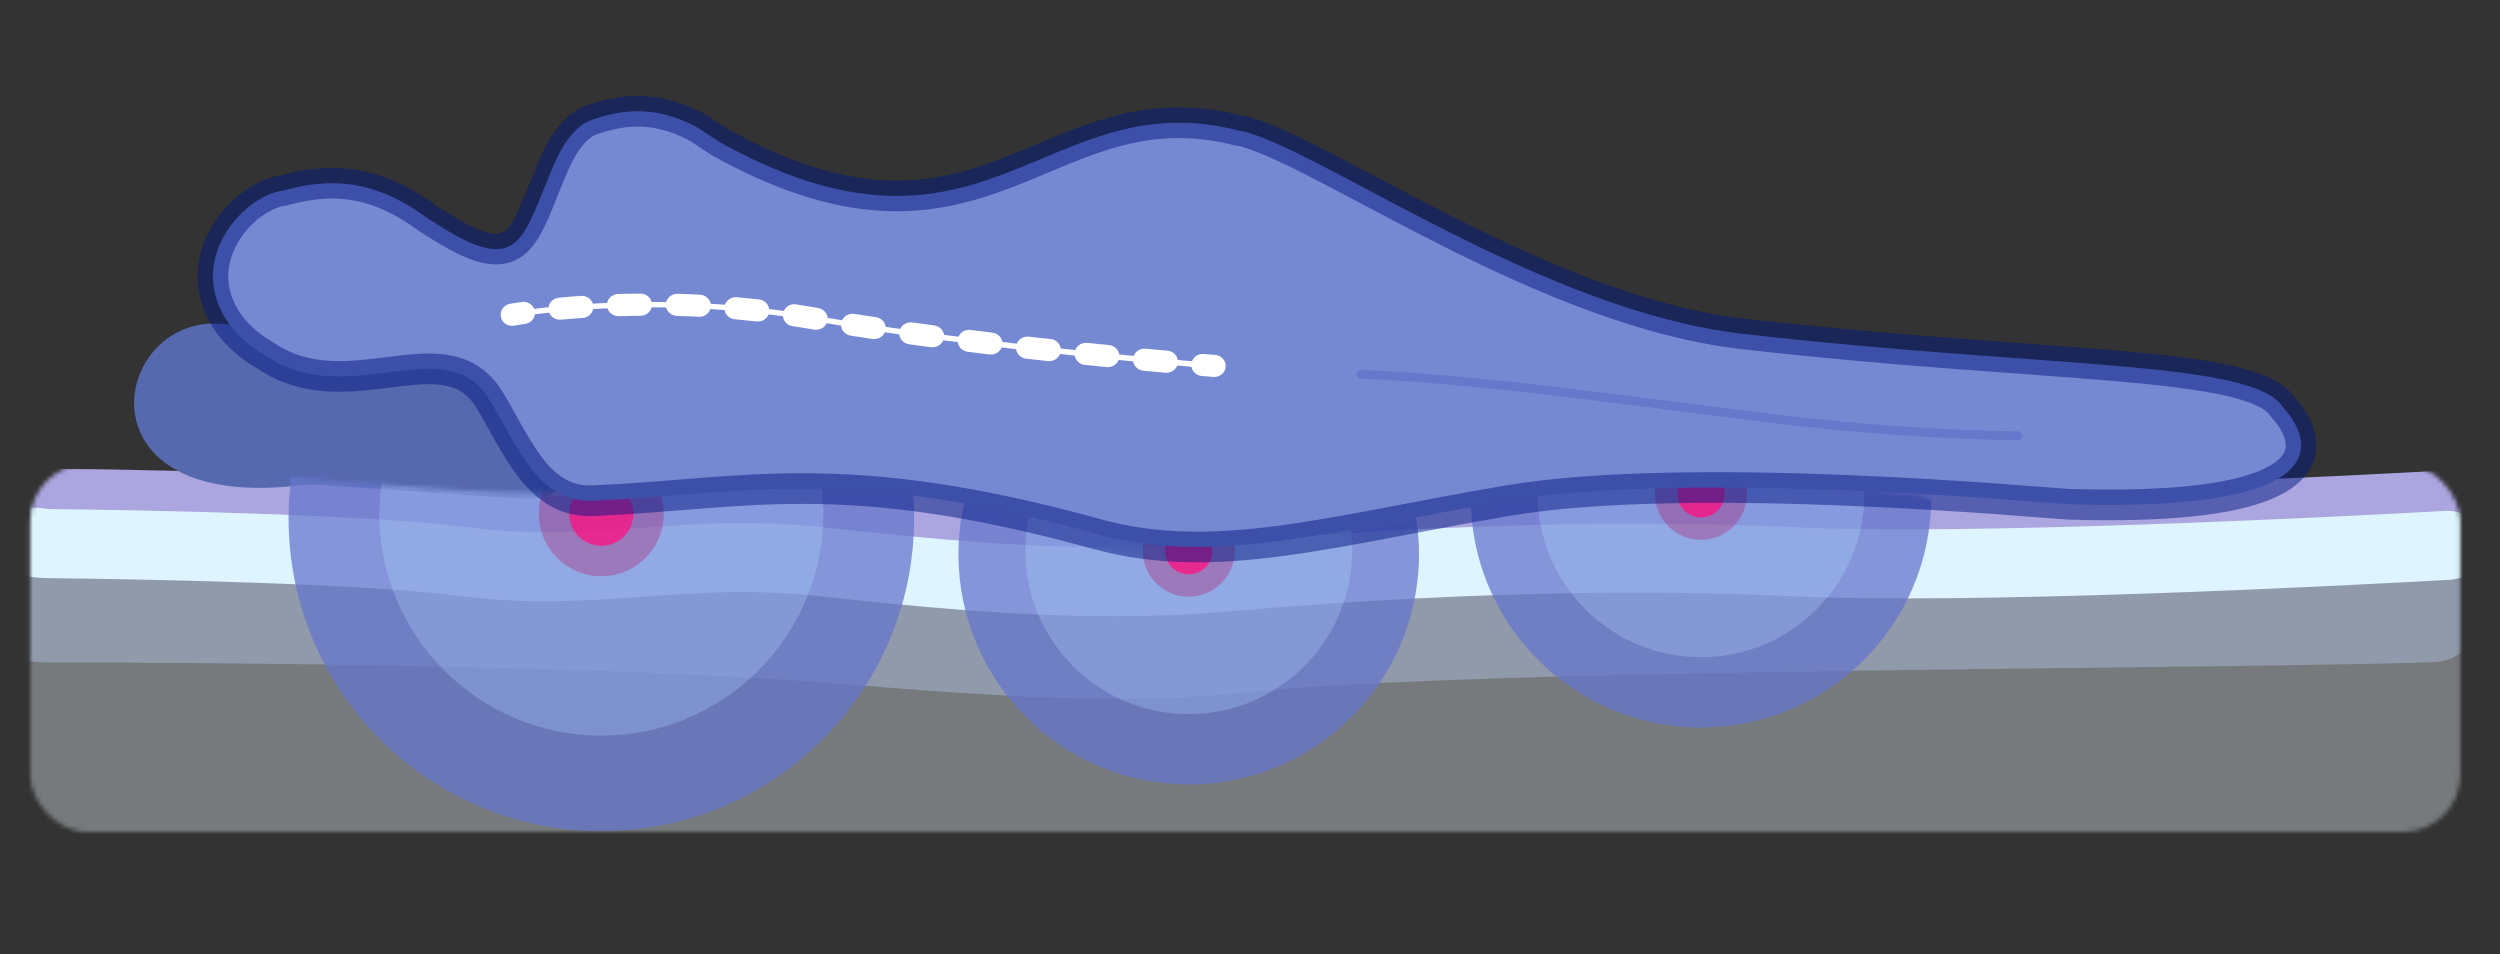
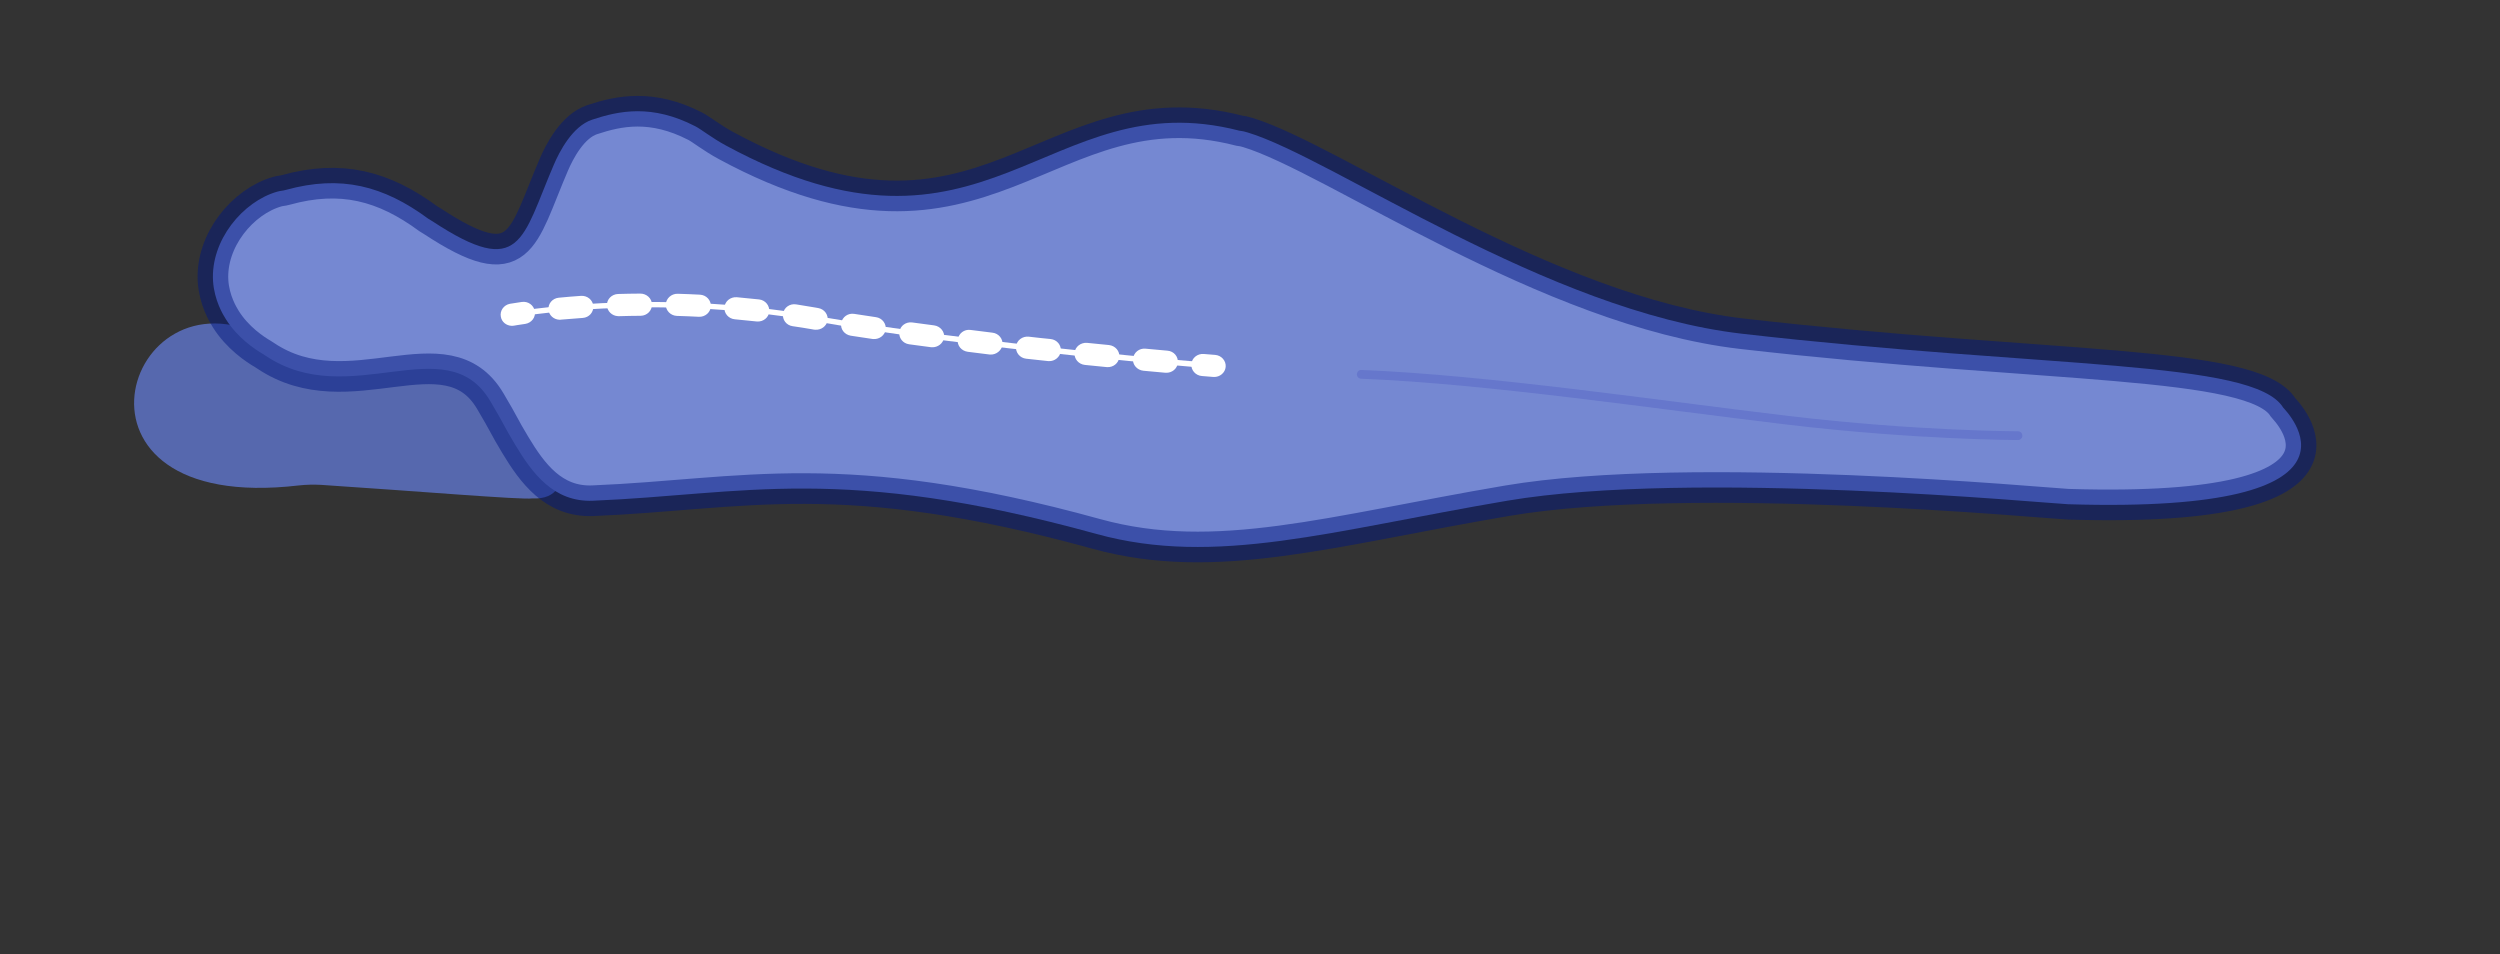
<svg xmlns="http://www.w3.org/2000/svg" width="571" height="218" viewBox="0 0 571 218" fill="none">
  <rect x="0" y="0" width="571" height="218" fill="#333333" stroke="none" />
  <mask id="mask0" maskUnits="userSpaceOnUse" x="6" y="105" width="556" height="85">
-     <rect x="6.91" y="106" width="555" height="84" rx="13" fill="#C4C4C4" />
-   </mask>
+     </mask>
  <g mask="url(#mask0)">
    <path d="M254.457 126.887C231.538 126.887 208.83 124.694 187.177 122.308C171.982 120.654 159.277 121.577 146.994 122.462C134.247 123.386 121.078 124.309 105.588 122.308C81.022 119.115 25.915 120.92 8.99 120.766C6.33 120.728 4.178 118.766 4.22 116.303C4.22 113.84 4.667 106.956 7.369 106.994C24.505 107.148 81.529 107.918 106.981 111.227C121.374 113.112 133.445 112.227 146.235 111.304C158.982 110.38 172.193 109.418 188.316 111.188C216.848 111.304 249.223 117.345 280.12 114.651C312.621 111.804 361.414 108.918 409.574 111.188C451.867 113.189 540.8 108.456 562.453 107.225C565.112 107.071 567.433 108.918 567.602 111.342C567.771 113.805 565.745 118.191 563.044 118.345C541.264 119.577 451.824 124.309 409.067 122.308C361.498 120.077 313.212 122.963 281.049 125.771C272.185 126.58 263.321 126.887 254.457 126.887Z" fill="#ABA5E0" />
    <path d="M342.251 199.226C323.89 199.226 304.854 199.149 285.058 199.033C204.567 198.456 112.088 196.763 10.07 193.954C5.258 193.8 1.502 190.183 1.628 185.797L3.274 137.007C3.401 132.659 7.411 129.196 12.223 129.35C260.789 136.199 448.405 136.314 556.459 129.735C561.229 129.427 565.323 132.697 565.703 137.045L569.628 185.72C569.966 190.106 566.378 193.916 561.566 194.185C506.864 197.533 433.295 199.226 342.251 199.226Z" fill="#EEF7FF" fill-opacity="0.36" />
    <path d="M254.584 159.594C235.337 159.594 216.259 158.093 196.421 156.554C193.213 156.285 190.005 156.054 186.755 155.785C138.088 152.052 52.965 151.307 10.46 151.307C0.86 151.307 2.43 146.473 2.472 141.125C2.515 135.776 -1.467 128.928 10.46 128.992C53.301 129.223 139.27 130.081 188.739 133.891C191.989 134.122 195.239 134.391 198.489 134.66C226.389 136.853 252.769 138.931 279.234 136.623C314.014 132.467 404.635 131.428 477.445 130.582C509.481 130.197 538.014 129.889 554.855 129.35C560.596 129.158 565.45 133.16 565.829 138.354L566.04 140.894C566.463 146.358 561.82 151.052 555.826 151.244C538.9 151.783 511.127 152.129 477.783 152.514C409.278 153.322 315.406 154.399 282.188 158.401L281.766 158.44C272.607 159.286 263.574 159.594 254.584 159.594Z" fill="#C0D8FF" fill-opacity="0.35" />
-     <path d="M254.457 140.739C231.327 140.739 208.534 138.508 186.713 136.122C171.897 134.506 159.361 135.391 147.29 136.276C134.332 137.199 120.952 138.161 105.081 136.122C82.331 133.159 31.343 132.274 10.999 132.043C0.86 131.928 2.43 128.465 2.472 124.117C2.515 119.73 0.38 114.553 11.21 116.267C31.85 116.498 83.471 117.383 107.529 120.5C121.5 122.308 133.361 121.462 145.939 120.577C158.897 119.653 172.277 118.692 188.781 120.5C219.298 123.848 249.223 126.618 279.782 123.925C312.41 121.077 361.414 118.153 409.785 120.423C449.756 122.308 531.767 118.153 558.443 116.691C563.213 116.421 567.265 119.73 567.602 124.04C567.898 128.388 564.268 132.159 559.498 132.428C532.485 133.929 450.263 138.123 408.898 136.16C361.583 133.929 313.465 136.815 281.429 139.585C272.438 140.432 263.405 140.739 254.457 140.739Z" fill="#DEF5FF" />
  </g>
  <path d="M121.571 113.834C119.366 114.209 94.77 112.147 73.31 110.741C71.595 110.647 69.88 110.694 68.165 110.881C10.743 117.584 28.381 60.447 60.277 76.853C71.693 82.712 73.234 85.41 88.128 82.879C104.836 80.02 115.691 74.04 125.98 95.132C127.156 97.523 133.281 114.444 121.571 113.834Z" fill="#5668AE" />
  <mask id="mask1" maskUnits="userSpaceOnUse" x="57" y="108" width="406" height="83">
-     <path d="M122.299 112.499C102.824 112.499 71.906 109.178 57.343 108.123V190.282H463C461.945 159.969 459.406 116.031 437.642 113.186C405.353 108.967 370.8 108.899 355.336 111.077C340.352 113.186 308.695 123.525 273.029 123.525C240.671 123.525 235.409 112.583 193.466 111.077C158.222 109.81 146.128 112.499 122.299 112.499Z" fill="#C4C4C4" />
-   </mask>
+     </mask>
  <g mask="url(#mask1)">
    <g opacity="0.99">
      <path opacity="0.75" d="M137.343 189.837C176.795 189.837 208.777 157.861 208.777 118.418C208.777 78.975 176.795 47 137.343 47C97.892 47 65.91 78.975 65.91 118.418C65.91 157.861 97.892 189.837 137.343 189.837Z" fill="#6677CC" />
      <path opacity="0.75" d="M137.343 168.01C165.341 168.01 188.038 145.318 188.038 117.326C188.038 89.334 165.341 66.642 137.343 66.642C109.345 66.642 86.648 89.334 86.648 117.326C86.648 145.318 109.345 168.01 137.343 168.01Z" fill="#AED3FF" fill-opacity="0.4" />
      <path opacity="0.75" d="M137.343 131.61C145.234 131.61 151.63 125.215 151.63 117.326C151.63 109.438 145.234 103.043 137.343 103.043C129.453 103.043 123.057 109.438 123.057 117.326C123.057 125.215 129.453 131.61 137.343 131.61Z" fill="#B00A5A" fill-opacity="0.41" />
      <path opacity="0.75" d="M137.343 124.653C141.39 124.653 144.671 121.372 144.671 117.326C144.671 113.28 141.39 110 137.343 110C133.296 110 130.016 113.28 130.016 117.326C130.016 121.372 133.296 124.653 137.343 124.653Z" fill="#FF0C80" />
    </g>
    <g opacity="0.99">
      <path opacity="0.75" d="M271.503 179.163C300.549 179.163 324.096 155.621 324.096 126.581C324.096 97.541 300.549 74 271.503 74C242.456 74 218.91 97.541 218.91 126.581C218.91 155.621 242.456 179.163 271.503 179.163Z" fill="#6677CC" />
      <path opacity="0.75" d="M271.503 163.094C292.116 163.094 308.827 146.387 308.827 125.778C308.827 105.169 292.116 88.462 271.503 88.462C250.889 88.462 234.179 105.169 234.179 125.778C234.179 146.387 250.889 163.094 271.503 163.094Z" fill="#AED3FF" fill-opacity="0.4" />
      <path opacity="0.75" d="M271.503 136.294C277.312 136.294 282.021 131.586 282.021 125.778C282.021 119.97 277.312 115.261 271.503 115.261C265.693 115.261 260.984 119.97 260.984 125.778C260.984 131.586 265.693 136.294 271.503 136.294Z" fill="#B00A5A" fill-opacity="0.41" />
      <path opacity="0.75" d="M271.503 131.171C274.482 131.171 276.898 128.757 276.898 125.778C276.898 122.799 274.482 120.384 271.503 120.384C268.523 120.384 266.108 122.799 266.108 125.778C266.108 128.757 268.523 131.171 271.503 131.171Z" fill="#FF0C80" />
    </g>
    <g opacity="0.99">
      <path opacity="0.75" d="M388.503 166.163C417.549 166.163 441.096 142.621 441.096 113.581C441.096 84.541 417.549 61 388.503 61C359.456 61 335.91 84.541 335.91 113.581C335.91 142.621 359.456 166.163 388.503 166.163Z" fill="#6677CC" />
      <path opacity="0.75" d="M388.503 150.094C409.116 150.094 425.827 133.387 425.827 112.778C425.827 92.169 409.116 75.462 388.503 75.462C367.889 75.462 351.179 92.169 351.179 112.778C351.179 133.387 367.889 150.094 388.503 150.094Z" fill="#AED3FF" fill-opacity="0.4" />
      <path opacity="0.75" d="M388.503 123.294C394.312 123.294 399.021 118.586 399.021 112.778C399.021 106.97 394.312 102.261 388.503 102.261C382.693 102.261 377.984 106.97 377.984 112.778C377.984 118.586 382.693 123.294 388.503 123.294Z" fill="#B00A5A" fill-opacity="0.41" />
      <path opacity="0.75" d="M388.503 118.171C391.482 118.171 393.898 115.757 393.898 112.778C393.898 109.799 391.482 107.384 388.503 107.384C385.523 107.384 383.108 109.799 383.108 112.778C383.108 115.757 385.523 118.171 388.503 118.171Z" fill="#FF0C80" />
    </g>
  </g>
  <path d="M472.393 115.168C468.299 115.041 386.498 107.192 344.248 114.366C304.192 121.16 277.727 129.474 250.46 121.962C192.086 105.842 169.91 112.953 135.41 114.366C126.41 114.735 121.536 108 117.702 101.635C114.91 97 115.41 97.388 111.961 91.579C101.916 74.656 79.854 94.153 60.649 81.24C60.48 81.113 60.269 80.986 60.058 80.86C58.243 79.805 54.233 77.146 51.574 72.884C50.941 71.871 48.957 68.622 48.661 64.233C48.071 54.907 55.457 46.003 63.35 43.767C64.11 43.556 64.49 43.598 65.249 43.387C77.87 39.884 87.578 42.416 97.834 49.97C98.13 50.181 98.51 50.35 98.805 50.561C119.107 63.896 119.192 54.586 126.494 37.622C127.76 34.668 130.727 28.841 135.247 27.334C141.41 25.281 148.91 23.742 158.81 28.841C160.202 29.558 162.554 31.479 165.819 33.246C225.41 65.5 238.91 18.5 283.045 29.841C283.721 29.925 284.354 30.052 284.987 30.263C304.403 36.128 353.323 71.07 397.81 76.218C467.454 84.236 514.728 82.126 521.481 93.098C521.861 93.604 546.004 117.405 472.393 115.168Z" fill="#7588D2" stroke="#001780" stroke-opacity="0.49" stroke-width="7" stroke-miterlimit="10" />
  <path d="M277.301 84.207C276.733 84.18 222.802 79.799 185.64 73.295C148.606 66.84 117.407 72.465 117.098 72.534C116.744 72.601 116.406 72.374 116.335 72.033C116.264 71.693 116.499 71.367 116.852 71.301C117.162 71.231 148.622 65.619 185.874 72.085C222.995 78.545 276.883 82.923 277.406 82.949C277.755 82.966 278.046 83.275 278.03 83.612C277.967 83.988 277.65 84.225 277.301 84.207Z" fill="white" />
  <path d="M116.83 74.418C115.652 74.36 114.599 73.55 114.395 72.36C114.113 70.998 115.054 69.654 116.466 69.386C116.51 69.388 117.436 69.223 119.154 68.97C120.608 68.746 121.917 69.695 122.154 71.097C122.393 72.458 121.411 73.758 119.956 73.981C118.371 74.199 117.489 74.366 117.489 74.366C117.225 74.395 117.048 74.429 116.83 74.418Z" fill="white" />
  <path d="M266.275 85.14C266.231 85.138 266.188 85.136 266.144 85.133C264.621 84.974 262.922 84.849 261.137 84.677C259.701 84.522 258.625 83.288 258.781 81.903C258.936 80.518 260.212 79.484 261.647 79.639C263.432 79.811 265.13 79.978 266.655 80.095C268.092 80.208 269.169 81.442 269.011 82.869C268.901 84.214 267.671 85.208 266.275 85.14ZM252.911 83.851C252.868 83.849 252.824 83.847 252.78 83.845C251.17 83.682 249.473 83.514 247.775 83.346C246.34 83.192 245.307 81.959 245.419 80.573C245.575 79.188 246.848 78.195 248.286 78.308C250.027 78.478 251.681 78.644 253.291 78.807C254.727 78.962 255.803 80.196 255.647 81.581C255.492 82.965 254.264 83.918 252.911 83.851ZM239.552 82.479C239.508 82.477 239.465 82.475 239.377 82.47C237.724 82.305 236.072 82.097 234.374 81.929C232.939 81.775 231.908 80.5 232.064 79.116C232.219 77.731 233.537 76.741 234.972 76.896C236.668 77.105 238.321 77.271 239.975 77.436C241.411 77.591 242.444 78.823 242.286 80.25C242.091 81.549 240.904 82.545 239.552 82.479ZM226.199 80.98C226.155 80.978 226.068 80.973 226.024 80.971C224.372 80.764 222.677 80.554 221.025 80.346C219.592 80.149 218.559 78.917 218.758 77.535C218.958 76.152 220.231 75.16 221.665 75.357C223.317 75.564 225.012 75.774 226.664 75.982C228.099 76.136 229.13 77.411 228.974 78.795C228.738 80.049 227.551 81.046 226.199 80.98ZM212.854 79.312C212.767 79.308 212.723 79.306 212.636 79.302C210.984 79.094 209.291 78.842 207.639 78.635C206.205 78.438 205.218 77.166 205.418 75.783C205.617 74.401 206.932 73.453 208.366 73.65C210.017 73.857 211.667 74.107 213.362 74.317C214.796 74.513 215.827 75.788 215.627 77.17C215.391 78.424 214.206 79.379 212.854 79.312ZM199.563 77.437C199.476 77.433 199.388 77.428 199.301 77.424C197.608 77.172 195.958 76.922 194.308 76.673C192.877 76.434 191.89 75.162 192.133 73.781C192.376 72.401 193.691 71.453 195.122 71.692C196.772 71.942 198.422 72.191 200.071 72.441C201.505 72.638 202.49 73.952 202.291 75.335C202.054 76.589 200.872 77.501 199.563 77.437ZM127.746 73.028C126.481 72.966 125.39 72.026 125.278 70.755C125.128 69.355 126.194 68.141 127.6 68C129.271 67.828 130.983 67.701 132.695 67.574C134.143 67.477 135.404 68.509 135.51 69.906C135.616 71.304 134.551 72.518 133.103 72.615C131.434 72.744 129.766 72.874 128.141 73.005C128.008 73.04 127.877 73.034 127.746 73.028ZM186.284 75.309C186.154 75.302 186.066 75.298 185.935 75.292L185.285 75.175C183.897 74.938 182.466 74.7 181.032 74.502C179.598 74.306 178.614 72.992 178.856 71.611C179.056 70.228 180.415 69.283 181.846 69.522C183.321 69.763 184.753 70.002 186.228 70.243L186.878 70.359C188.31 70.598 189.251 71.91 189.008 73.29C188.73 74.5 187.593 75.373 186.284 75.309ZM141.126 72.207C139.774 72.141 138.689 71.075 138.623 69.764C138.56 68.368 139.711 67.201 141.157 67.146C142.821 67.101 144.573 67.06 146.235 67.057C147.679 67.044 148.892 68.158 148.911 69.551C148.93 70.945 147.779 72.112 146.335 72.125C144.673 72.128 143.009 72.173 141.345 72.218C141.301 72.216 141.214 72.212 141.126 72.207ZM172.994 73.433C172.95 73.431 172.863 73.427 172.819 73.424C171.209 73.261 169.511 73.094 167.858 72.928C166.42 72.815 165.343 71.581 165.456 70.194C165.568 68.807 166.843 67.773 168.281 67.886C169.978 68.053 171.676 68.221 173.373 68.389C174.809 68.543 175.84 69.818 175.684 71.202C175.576 72.505 174.346 73.499 172.994 73.433ZM154.556 72.149C153.16 72.08 152.036 70.928 152.061 69.537C152.127 68.19 153.32 67.067 154.762 67.096C156.465 67.137 158.167 67.221 159.868 67.304C161.308 67.375 162.43 68.569 162.362 69.958C162.293 71.347 161.059 72.426 159.62 72.355C157.962 72.274 156.304 72.192 154.644 72.153C154.6 72.151 154.6 72.151 154.556 72.149Z" fill="white" />
  <path d="M277.207 86.099C277.163 86.097 277.163 86.097 277.12 86.095C277.12 86.095 276.206 86.008 274.506 85.882C273.069 85.77 271.993 84.537 272.105 83.152C272.217 81.767 273.492 80.734 274.93 80.847C276.585 80.97 277.543 81.059 277.543 81.059C278.981 81.172 280.057 82.404 279.945 83.789C279.835 85.132 278.603 86.168 277.207 86.099Z" fill="white" />
  <path d="M310.949 84.501C310.397 84.479 309.932 84.909 309.911 85.461C309.889 86.013 310.319 86.478 310.871 86.499L310.949 84.501ZM460.91 100.5C461.462 100.5 461.91 100.052 461.91 99.5C461.91 98.948 461.462 98.5 460.91 98.5V100.5ZM310.871 86.499C339.51 87.622 378.737 93.487 408.292 96.993L408.528 95.007C379.083 91.513 339.694 85.628 310.949 84.501L310.871 86.499ZM408.292 96.993C423.071 98.746 436.221 99.623 445.676 100.061C450.404 100.281 454.209 100.39 456.834 100.445C458.147 100.473 459.164 100.486 459.854 100.493C460.199 100.497 460.462 100.498 460.639 100.499C460.728 100.5 460.795 100.5 460.84 100.5C460.863 100.5 460.88 100.5 460.892 100.5C460.898 100.5 460.902 100.5 460.905 100.5C460.906 100.5 460.908 100.5 460.908 100.5C460.909 100.5 460.909 100.5 460.909 100.5C460.91 100.5 460.91 100.5 460.91 99.5C460.91 98.5 460.91 98.5 460.91 98.5C460.91 98.5 460.909 98.5 460.909 98.5C460.908 98.5 460.907 98.5 460.906 98.5C460.904 98.5 460.9 98.5 460.894 98.5C460.883 98.5 460.867 98.5 460.845 98.5C460.802 98.5 460.736 98.5 460.649 98.499C460.475 98.498 460.215 98.497 459.874 98.493C459.191 98.486 458.181 98.473 456.876 98.445C454.266 98.391 450.478 98.282 445.769 98.064C436.349 97.627 423.248 96.754 408.528 95.007L408.292 96.993Z" fill="#6677CC" />
</svg>